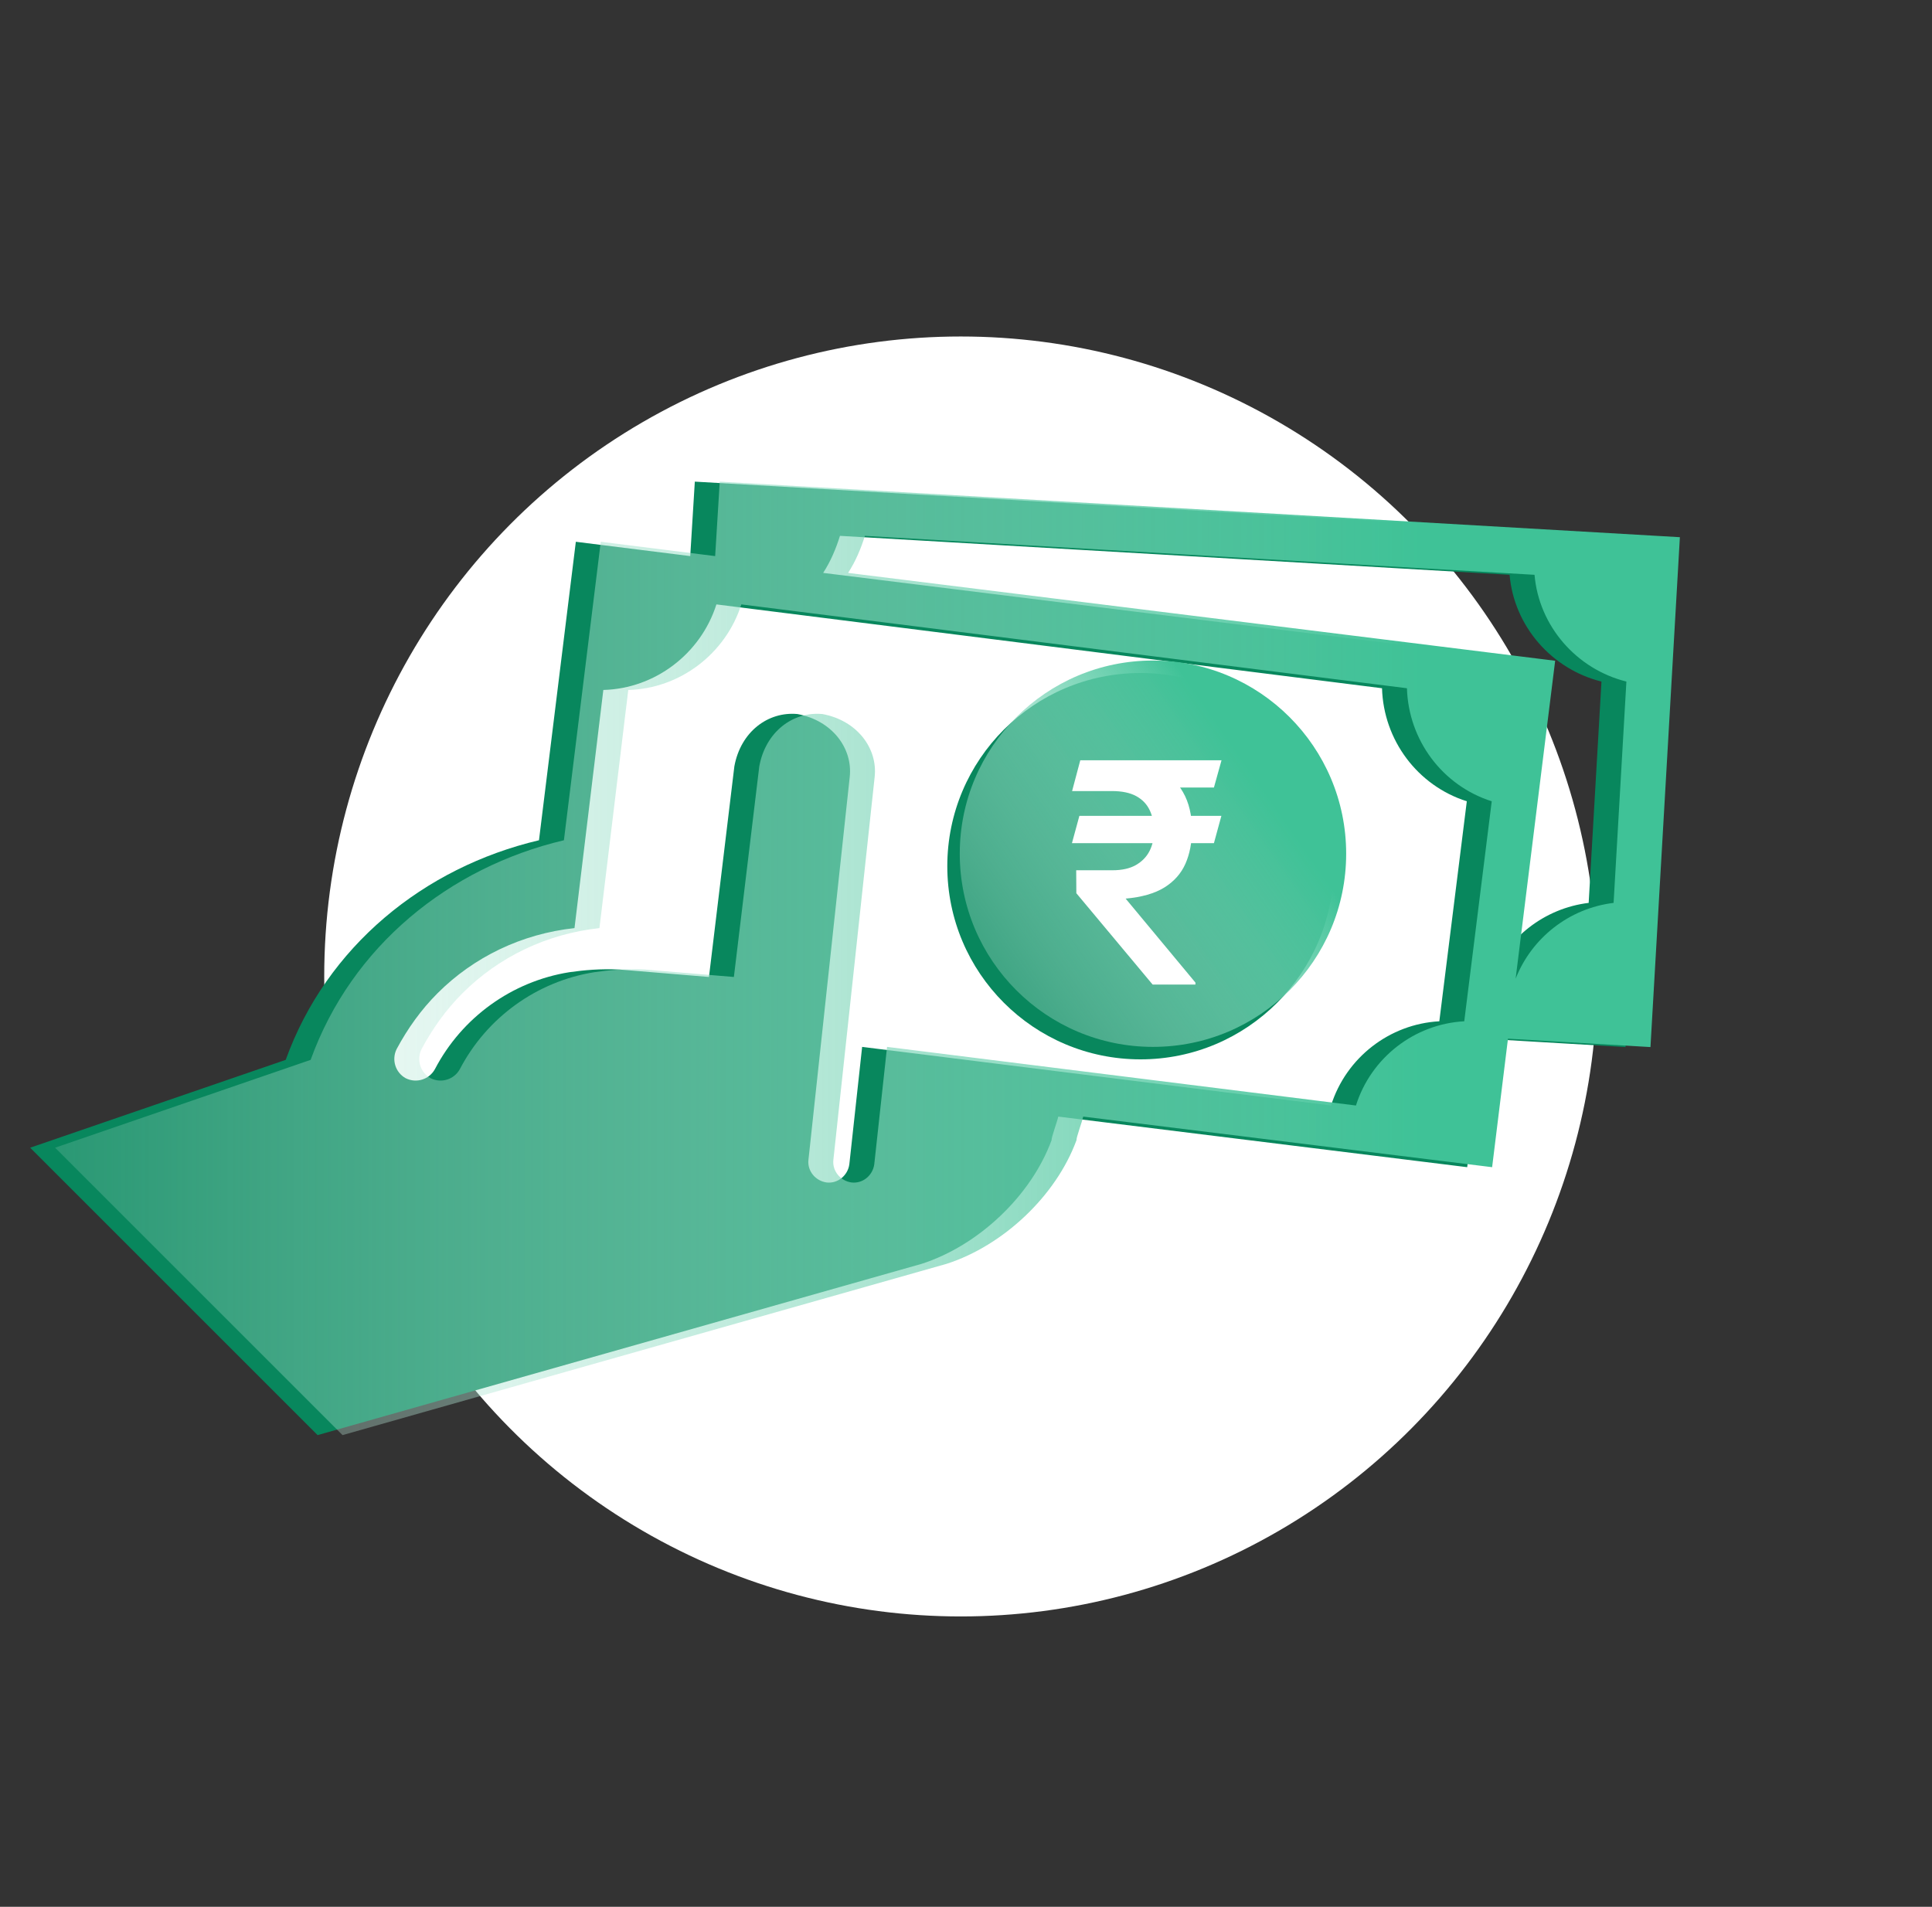
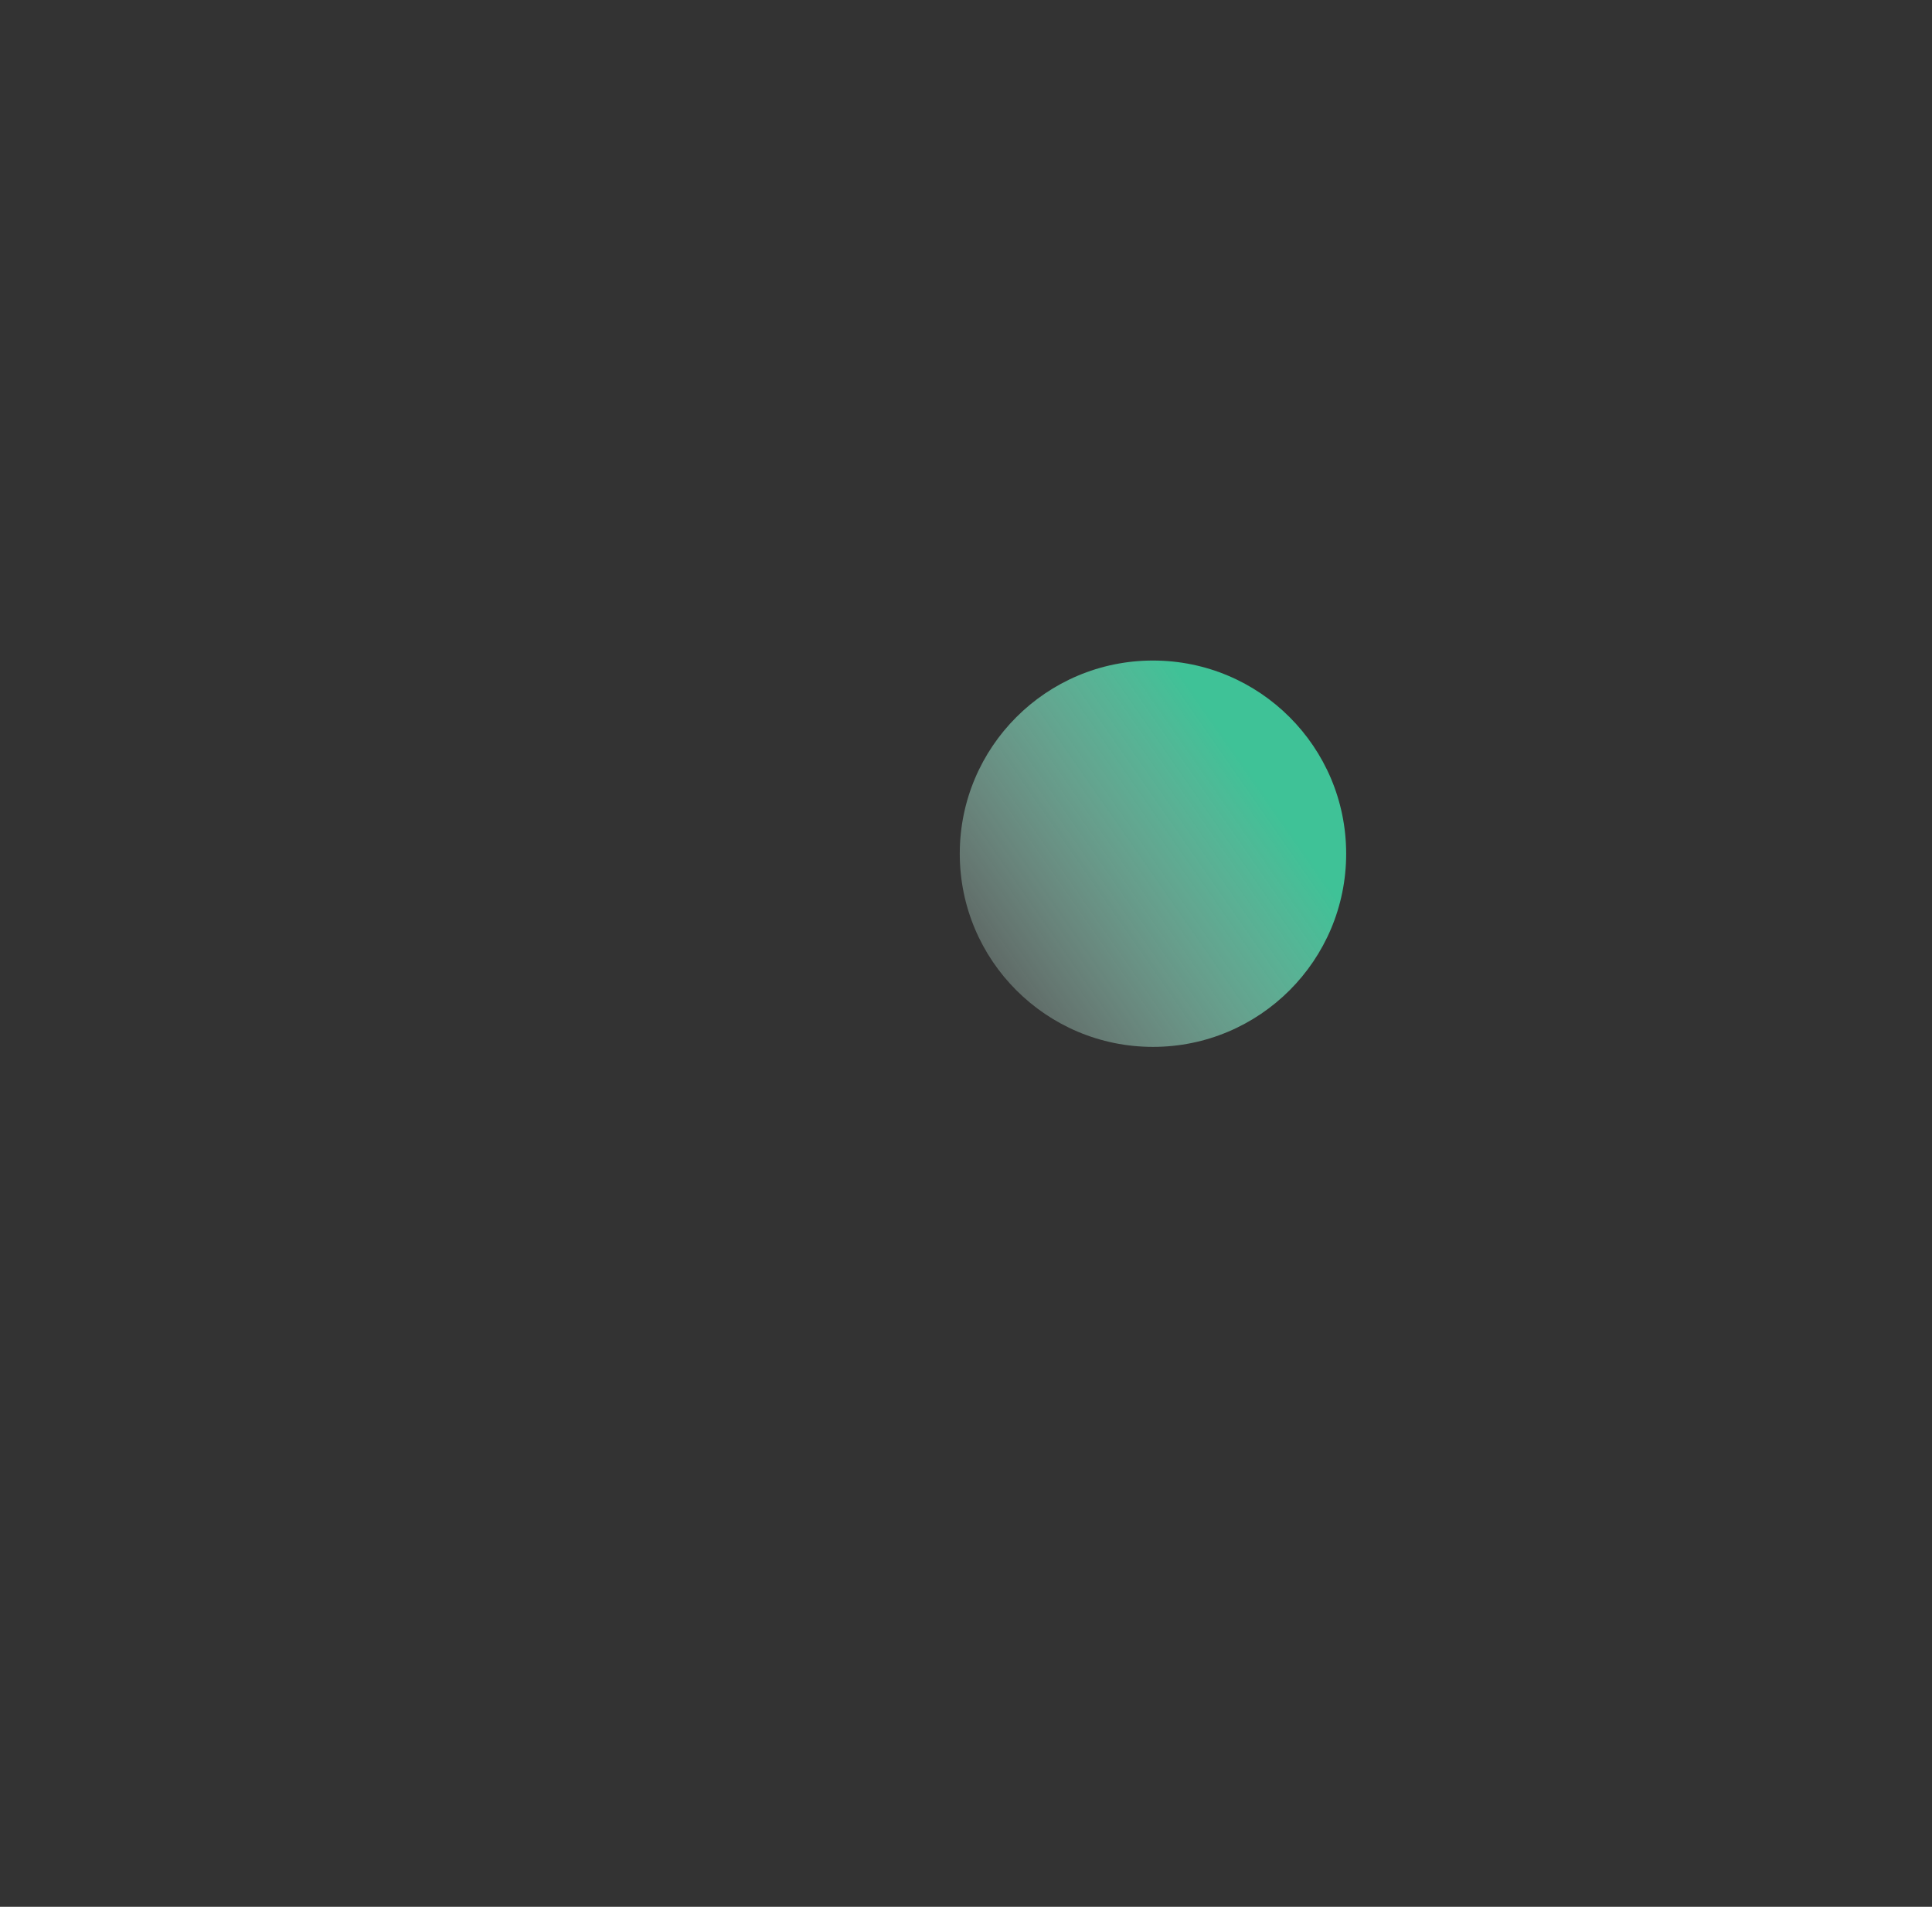
<svg xmlns="http://www.w3.org/2000/svg" width="155" height="153" viewBox="0 0 155 153" fill="none">
  <rect x="0" y="0" width="155" height="153" fill="#333333" stroke="none" />
-   <ellipse cx="77.079" cy="78.351" rx="51.067" ry="51.351" fill="white" />
-   <path d="M130.413 84.016L118.982 83.342L117.71 93.654L84.904 89.594C84.796 90.069 84.337 91.294 84.367 91.478C82.728 95.968 78.468 99.952 73.948 101.407L25.481 115.152L2.42 92.091L22.922 85.043C26.201 75.941 34.016 69.597 43.241 67.421L46.198 43.471L55.376 44.621L55.744 38.645L132.773 43.104L130.413 84.016ZM57.476 48.497C56.219 52.451 52.557 55.255 48.404 55.362L46.091 74.47C41.861 74.929 38.015 76.784 35.104 79.695C33.786 81.013 32.714 82.514 31.825 84.169C31.396 85.027 31.718 86.054 32.545 86.514C33.403 86.943 34.43 86.621 34.889 85.793C37.065 81.626 41.08 78.745 45.677 78.009C46.857 77.841 48.175 77.718 49.722 77.795L56.878 78.392L58.916 61.491C59.422 58.718 61.613 57.078 63.972 57.293C66.746 57.798 68.431 60.035 68.171 62.349L64.861 93.056C64.754 93.96 65.428 94.757 66.317 94.88C67.221 94.987 68.018 94.313 68.14 93.424L69.167 84.001L106.785 88.705C107.995 84.859 111.489 82.162 115.473 81.947L117.679 64.295C113.726 63.039 110.999 59.392 110.876 55.224L57.476 48.497ZM66.041 45.969L122.767 53.018L119.595 78.53C120.882 75.251 123.901 72.876 127.455 72.447L128.482 54.688C124.483 53.692 121.464 50.244 121.112 46.122L67.389 42.996C67.068 44.023 66.654 45.019 66.041 45.969Z" fill="#08875D" />
-   <path d="M132.413 84.016L120.982 83.342L119.71 93.654L86.904 89.594C86.796 90.069 86.337 91.294 86.367 91.478C84.728 95.968 80.468 99.952 75.948 101.407L27.481 115.152L4.42 92.091L24.922 85.043C28.201 75.941 36.016 69.597 45.241 67.421L48.198 43.471L57.376 44.621L57.744 38.645L134.773 43.104L132.413 84.016ZM59.476 48.497C58.219 52.451 54.557 55.255 50.404 55.362L48.091 74.47C43.861 74.929 40.015 76.784 37.104 79.695C35.786 81.013 34.714 82.514 33.825 84.169C33.396 85.027 33.718 86.054 34.545 86.514C35.403 86.943 36.43 86.621 36.889 85.793C39.065 81.626 43.08 78.745 47.677 78.009C48.857 77.841 50.175 77.718 51.722 77.795L58.878 78.392L60.916 61.491C61.422 58.718 63.613 57.078 65.972 57.293C68.746 57.798 70.431 60.035 70.171 62.349L66.861 93.056C66.754 93.96 67.428 94.757 68.317 94.88C69.221 94.987 70.018 94.313 70.14 93.424L71.167 84.001L108.785 88.705C109.995 84.859 113.489 82.162 117.473 81.947L119.679 64.295C115.726 63.039 112.999 59.392 112.876 55.224L59.476 48.497ZM68.041 45.969L124.767 53.018L121.595 78.53C122.882 75.251 125.901 72.876 129.455 72.447L130.482 54.688C126.483 53.692 123.464 50.244 123.112 46.122L69.389 42.996C69.068 44.023 68.654 45.019 68.041 45.969Z" fill="url(#paint0_linear_11148_163727)" />
-   <circle cx="91.5" cy="69.502" r="15.5" fill="#08875D" />
  <circle cx="92.5" cy="68.501" r="15.5" fill="url(#paint1_linear_11148_163727)" />
-   <path d="M97.988 65.465L97.391 67.653L86 67.653L86.596 65.465L97.988 65.465ZM92.475 79.002L86.353 71.671L86.341 69.829L89.249 69.829C90.004 69.829 90.625 69.693 91.112 69.421C91.606 69.141 91.976 68.766 92.219 68.296C92.463 67.818 92.584 67.286 92.584 66.701C92.584 66.067 92.471 65.506 92.243 65.02C92.016 64.534 91.655 64.154 91.16 63.882C90.665 63.611 90.012 63.474 89.201 63.474L86.012 63.474L86.669 61.002L89.201 61.002C90.637 61.002 91.83 61.22 92.779 61.657C93.728 62.094 94.438 62.729 94.909 63.561C95.387 64.393 95.627 65.399 95.627 66.578C95.627 67.608 95.452 68.518 95.103 69.31C94.755 70.093 94.191 70.727 93.412 71.213C92.633 71.692 91.598 71.988 90.308 72.104L95.907 78.841L95.907 79.002L92.475 79.002ZM98 61.002L97.391 63.19L88.081 63.19L88.677 61.002L98 61.002Z" fill="white" />
  <defs>
    <linearGradient id="paint0_linear_11148_163727" x1="113.93" y1="132.475" x2="-15.579" y2="132.461" gradientUnits="userSpaceOnUse">
      <stop stop-color="#3FC297" />
      <stop offset="1" stop-color="white" stop-opacity="0" />
    </linearGradient>
    <linearGradient id="paint1_linear_11148_163727" x1="88.949" y1="45.552" x2="58.778" y2="66.545" gradientUnits="userSpaceOnUse">
      <stop stop-color="#3FC297" />
      <stop offset="1" stop-color="white" stop-opacity="0" />
    </linearGradient>
  </defs>
</svg>